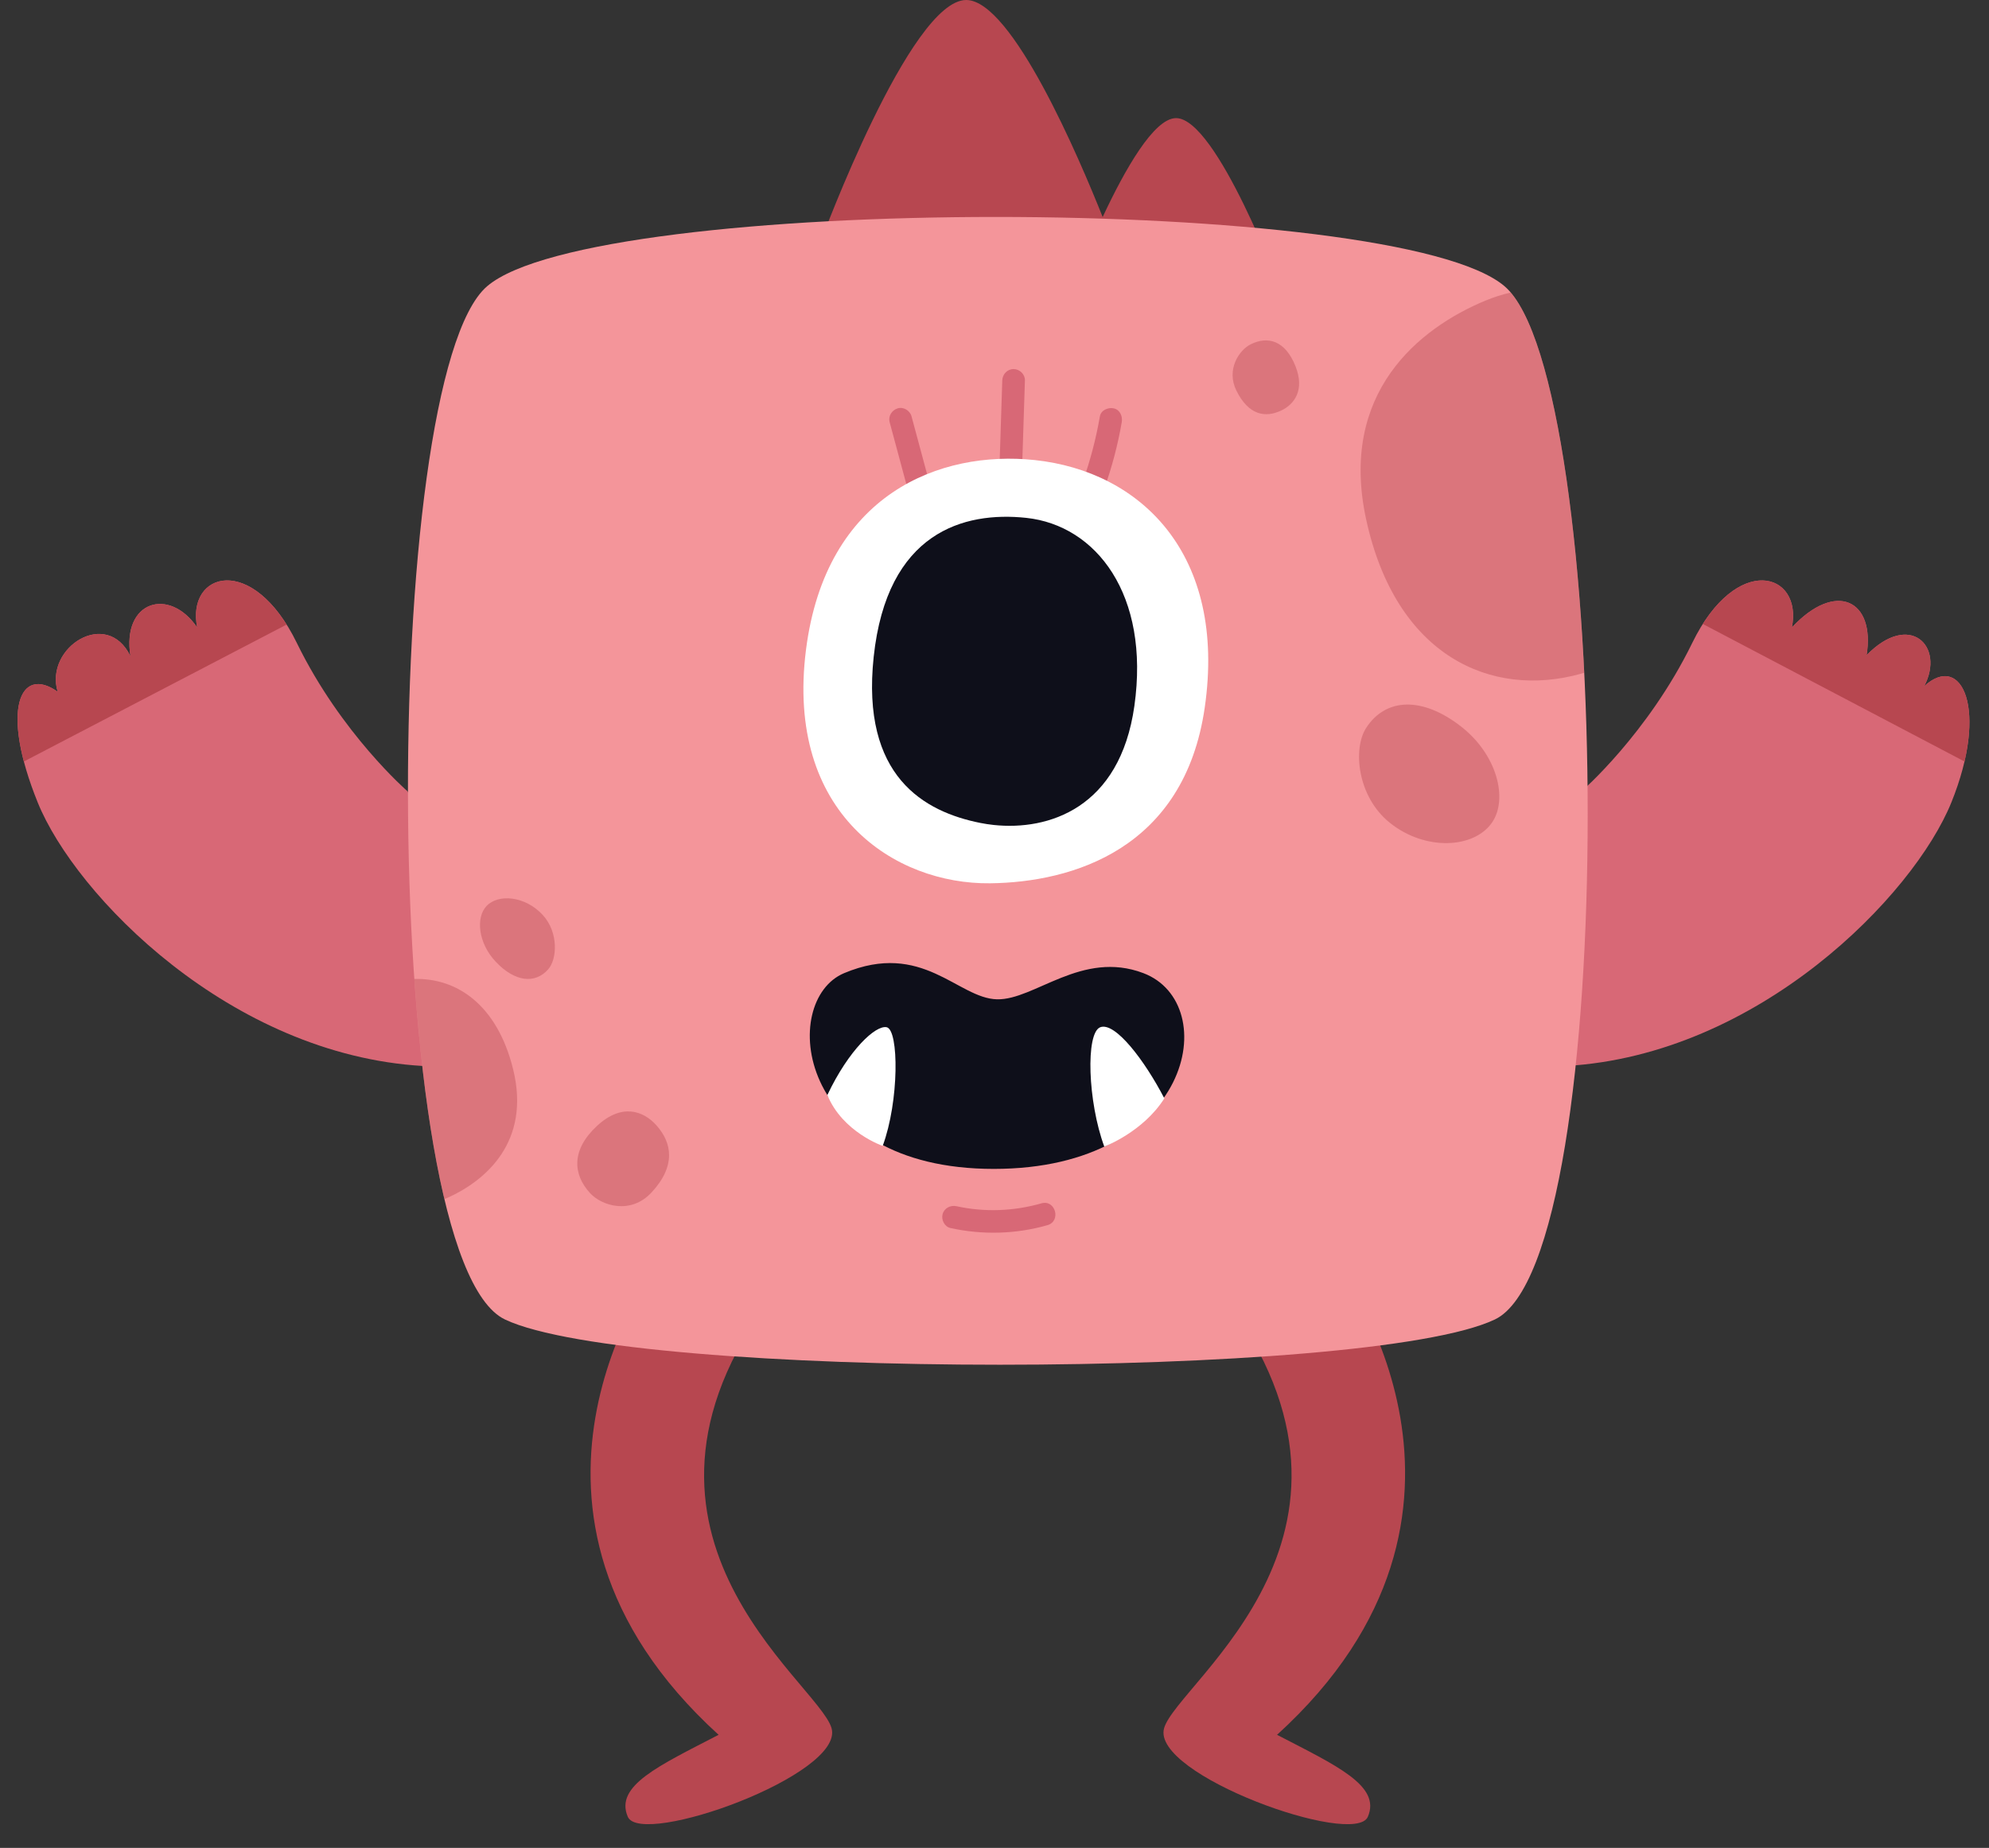
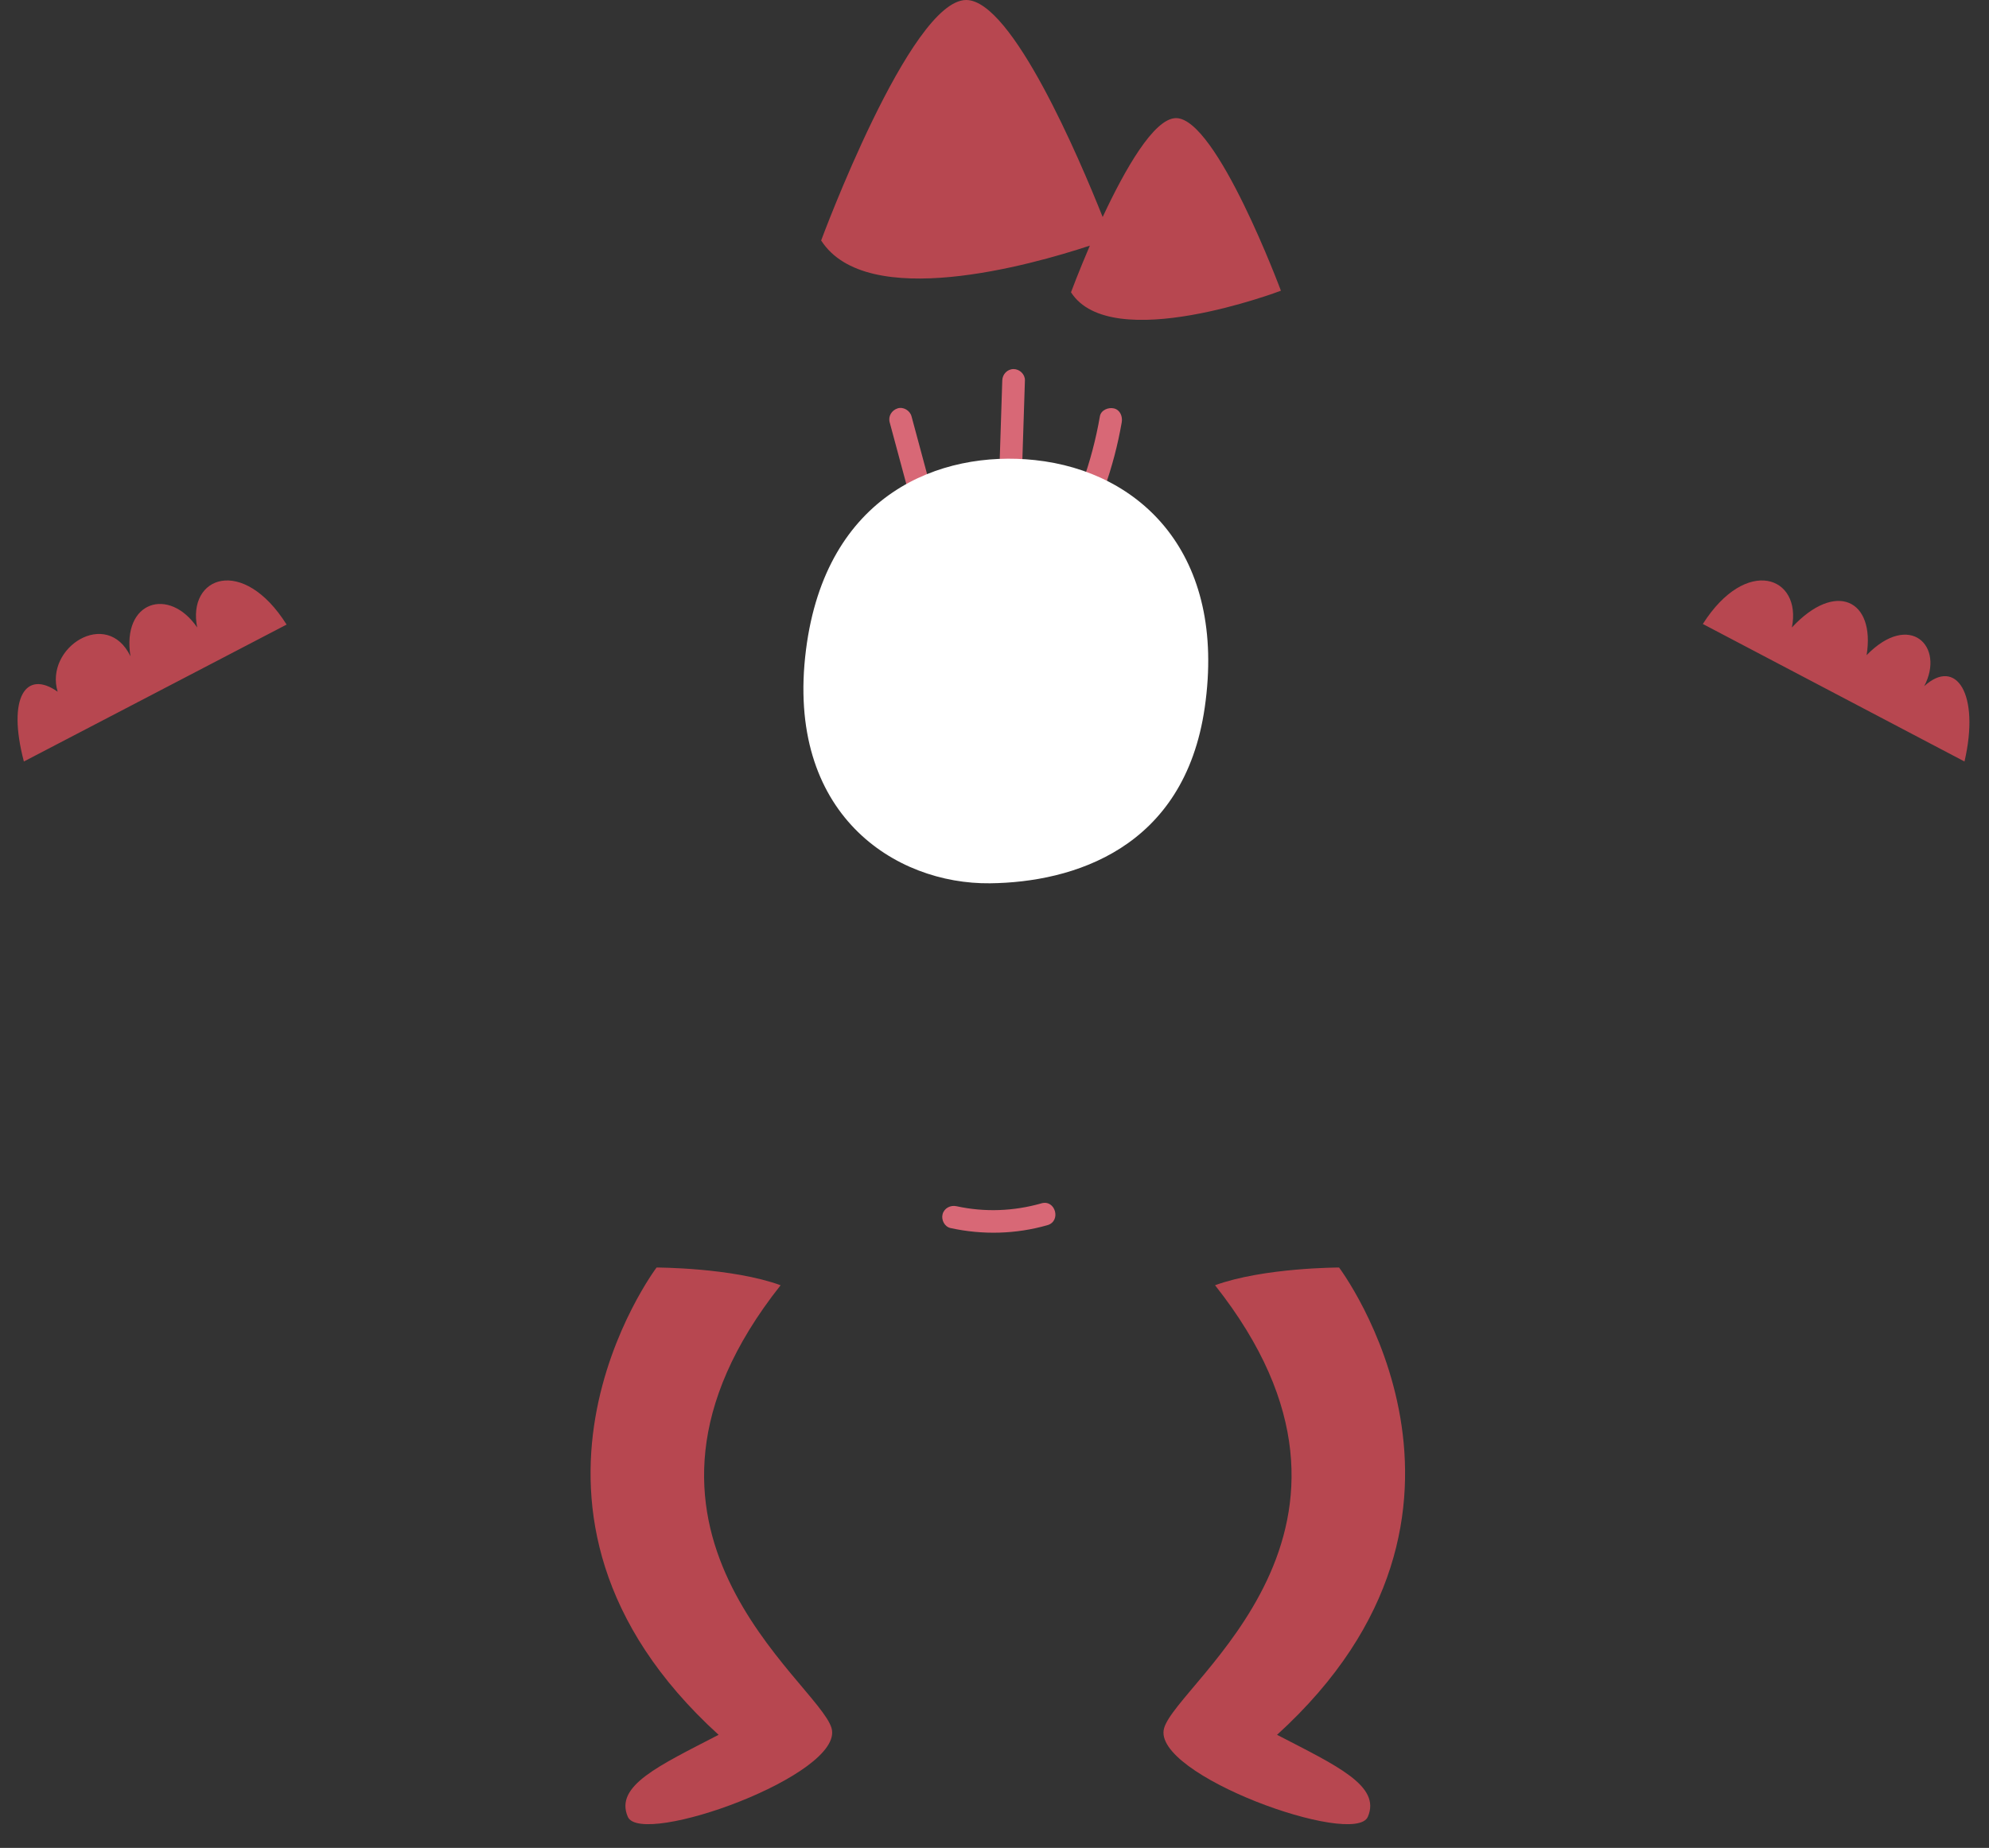
<svg xmlns="http://www.w3.org/2000/svg" height="326.5" preserveAspectRatio="xMidYMid meet" version="1.0" viewBox="-3.1 0.0 351.4 326.5" width="351.4" zoomAndPan="magnify">
  <rect x="-3.1" y="0.0" width="351.4" height="326.5" fill="#333333" stroke="none" />
  <g id="change1_1">
-     <path d="M276.302,139.826c0,0,11.739-10.174,19.565-26.217s19.565-12.522,17.609-2.739 c7.723-8.317,14.766-4.891,13.201,4.891c7.63-7.826,13.891-1.565,10.174,5.478 c6.652-6.065,11.451,4.109,4.799,20.544c-6.652,16.435-34.044,44.609-68.087,46.565 C270.041,152.739,276.302,139.826,276.302,139.826z M68.911,139.826c0,0-11.739-10.174-19.565-26.217 s-19.565-12.522-17.609-2.739c-4.939-7.239-13.353-4.696-11.787,5.087c-4.157-8.609-15.213-1.565-12.865,6.261 c-6.652-4.696-10.174,3.13-3.522,19.565s34.044,44.609,68.087,46.565C75.172,152.739,68.911,139.826,68.911,139.826 z" fill="#D86876" />
-   </g>
+     </g>
  <g id="change2_1">
    <path d="M134.812,227.087c-34.044,43.044,6.652,70.043,9,78.261c2.348,8.217-33.652,21.13-36,15.652 c-2.348-5.478,5.478-9,16.044-14.478C80.421,267,112.899,223.957,112.899,223.957S126.204,223.957,134.812,227.087z M211.563,227.087c34.044,43.044-6.652,70.043-9,78.261c-2.348,8.217,33.652,21.13,36,15.652s-5.478-9-16.044-14.478 c43.435-39.522,10.957-82.565,10.957-82.565S220.171,223.957,211.563,227.087z M204.678,20.87 c-3.916,0-9.079,9.152-12.967,17.475C187.601,28.027,175.69,0,167.601,0c-9.913,0-25.627,42.488-25.627,42.488 c8.045,12.542,37.093,4.341,47.473,0.912c-2.016,4.691-3.332,8.246-3.332,8.246 c7.136,11.124,37.086-0.281,37.086-0.281S211.859,20.87,204.678,20.87z M31.737,110.87 c-4.939-7.239-13.352-4.696-11.787,5.087c-4.157-8.609-15.213-1.565-12.865,6.261 c-5.583-3.941-8.958,0.942-5.966,12.33l46.417-24.193C39.844,98.138,29.926,101.816,31.737,110.87z M336.851,121.239 c3.717-7.043-2.543-13.304-10.174-5.478c1.565-9.783-5.478-13.209-13.201-4.891 c1.806-9.027-8.05-12.71-15.732-0.62l0,0l46.228,24.298C346.75,122.555,342.459,116.126,336.851,121.239z" fill="#B74750" />
  </g>
  <g id="change3_1">
-     <path d="M260.989,233.142c-22.424,10.655-152.441,10.655-174.866,0 c-22.424-10.655-22.198-166.219-3.171-182.557s160.747-16.338,179.774,0S283.413,222.487,260.989,233.142z M260.989,233.142c-22.424,10.655-152.441,10.655-174.866,0c-22.424-10.655-22.198-166.219-3.171-182.557 s160.747-16.338,179.774,0S283.413,222.487,260.989,233.142z" fill="#F4959A" />
-   </g>
+     </g>
  <g id="change1_2">
    <path d="M173.974,67.211c0.035-1.084,0.887-2,2-2c1.056,0,2.035,0.919,2,2 c-0.164,5.086-0.328,10.172-0.492,15.258c-0.035,1.084-0.887,2-2,2c-1.056,0-2.035-0.919-2-2 C173.646,77.383,173.81,72.297,173.974,67.211L173.974,67.211z M154.081,74.616c1.053,3.91,2.106,7.82,3.159,11.729 c0.272,1.01,1.436,1.728,2.46,1.397c1.036-0.335,1.688-1.378,1.397-2.46c-1.053-3.91-2.106-7.82-3.159-11.729 c-0.272-1.01-1.436-1.728-2.46-1.397C154.441,72.491,153.789,73.534,154.081,74.616L154.081,74.616z M191.222,73.553 c-0.693,3.999-1.728,7.928-3.096,11.749c-0.353,0.987,0.398,2.233,1.397,2.46 c1.123,0.256,2.082-0.341,2.46-1.397c1.367-3.821,2.403-7.75,3.096-11.749c0.178-1.027-0.274-2.204-1.397-2.46 C192.711,71.935,191.414,72.451,191.222,73.553L191.222,73.553z M180.889,212.616 c2.483-0.711,3.534,3.15,1.063,3.857c-5.576,1.597-11.461,1.748-17.123,0.509 c-1.06-0.232-1.672-1.46-1.397-2.46c0.297-1.08,1.406-1.628,2.46-1.397 C170.858,214.212,176.007,214.014,180.889,212.616L180.889,212.616z M180.889,212.616 c2.483-0.711,3.534,3.15,1.063,3.857c-5.576,1.597-11.461,1.748-17.123,0.509 c-1.06-0.232-1.672-1.46-1.397-2.46c0.297-1.08,1.406-1.628,2.46-1.397 C170.858,214.212,176.007,214.014,180.889,212.616L180.889,212.616z" fill="#D86876" />
  </g>
  <g id="change4_1">
    <path d="M171.804,156.067c-16.734,0.192-36.205-12.184-32.506-41.273 c3.505-27.564,23.718-35.285,40.422-33.506c18.729,1.995,33.933,16.644,30.025,43.718 C206.141,149.973,186.448,155.9,171.804,156.067z M171.804,156.067c-16.734,0.192-36.205-12.184-32.506-41.273 c3.505-27.564,23.718-35.285,40.422-33.506c18.729,1.995,33.933,16.644,30.025,43.718 C206.141,149.973,186.448,155.9,171.804,156.067z" fill="#FFF" />
  </g>
  <g id="change5_1">
-     <path d="M172.458,145.763c-0.811-0.086-1.6-0.208-2.36-0.359c-9.894-1.973-21.097-8.177-18.844-29.336 c2.349-22.055,15.921-25.741,26.951-24.567c12.367,1.317,21.878,13.573,19.109,33.226 C194.76,142.851,182.074,146.787,172.458,145.763z M146.03,171.945c-11.508,4.828-8.669,34.587,26.44,34.587 s40.54-29.218,26.44-34.587c-10.872-4.14-19.216,4.768-25.862,4.622 C166.121,176.415,159.9,166.126,146.03,171.945z" fill="#0E0F1A" />
-   </g>
+     </g>
  <g id="change4_2">
-     <path d="M152.847,202.467c0,0-7.103-2.438-9.776-8.991c3.791-7.998,8.534-12.382,10.475-11.976 C155.731,181.957,155.767,194.576,152.847,202.467z M191.998,202.593c0,0,6.854-2.577,10.608-8.523 c-3.461-6.674-8.676-13.553-11.314-12.571C188.666,182.478,189.078,194.702,191.998,202.593z" fill="#FFF" />
-   </g>
+     </g>
  <g id="change2_2">
-     <path d="M276.793,118.869c-0.201,0.06-0.401,0.124-0.602,0.18 c-15.804,4.397-32.685-3.076-37.935-27.29c-4.842-22.33,9.28-33.753,21.101-38.655 c1.42-0.589,2.91-1.062,4.443-1.422C270.794,59.9,275.249,87.529,276.793,118.869z M242.445,145.379 c6.273,5.03,14.931,4.559,18.081-0.082c2.809-4.139,0.904-11.977-5.549-16.973 c-6.81-5.273-13.251-5.048-16.712,0.28C235.887,132.264,236.661,140.74,242.445,145.379z M87.548,188.894 c-2.819-11.398-9.968-16.133-17.447-15.919c1.039,14.791,2.801,28.35,5.311,38.889 c0.193-0.077,0.388-0.147,0.576-0.232C82.743,208.583,90.72,201.72,87.548,188.894z M92.797,161.672 c-3.047-3.328-7.856-3.837-9.968-1.56c-1.884,2.031-1.471,6.518,1.679,9.844c3.324,3.51,6.891,3.957,9.23,1.329 C95.345,169.479,95.608,164.741,92.797,161.672z M112.007,210.695c4.378-4.721,3.579-8.779,0.926-11.795 c-2.366-2.69-6.197-3.992-10.533,0.008c-4.575,4.221-4.329,8.549-1.26,11.897 C103.249,213.104,108.353,214.635,112.007,210.695z M215.331,69.01c2.186,4.429,5.168,4.81,7.882,3.547 c2.421-1.127,4.242-3.689,2.541-7.912c-1.795-4.456-4.828-5.318-7.871-3.822 C215.792,61.851,213.507,65.314,215.331,69.01z" fill="#B74750" opacity=".4" />
-   </g>
+     </g>
</svg>